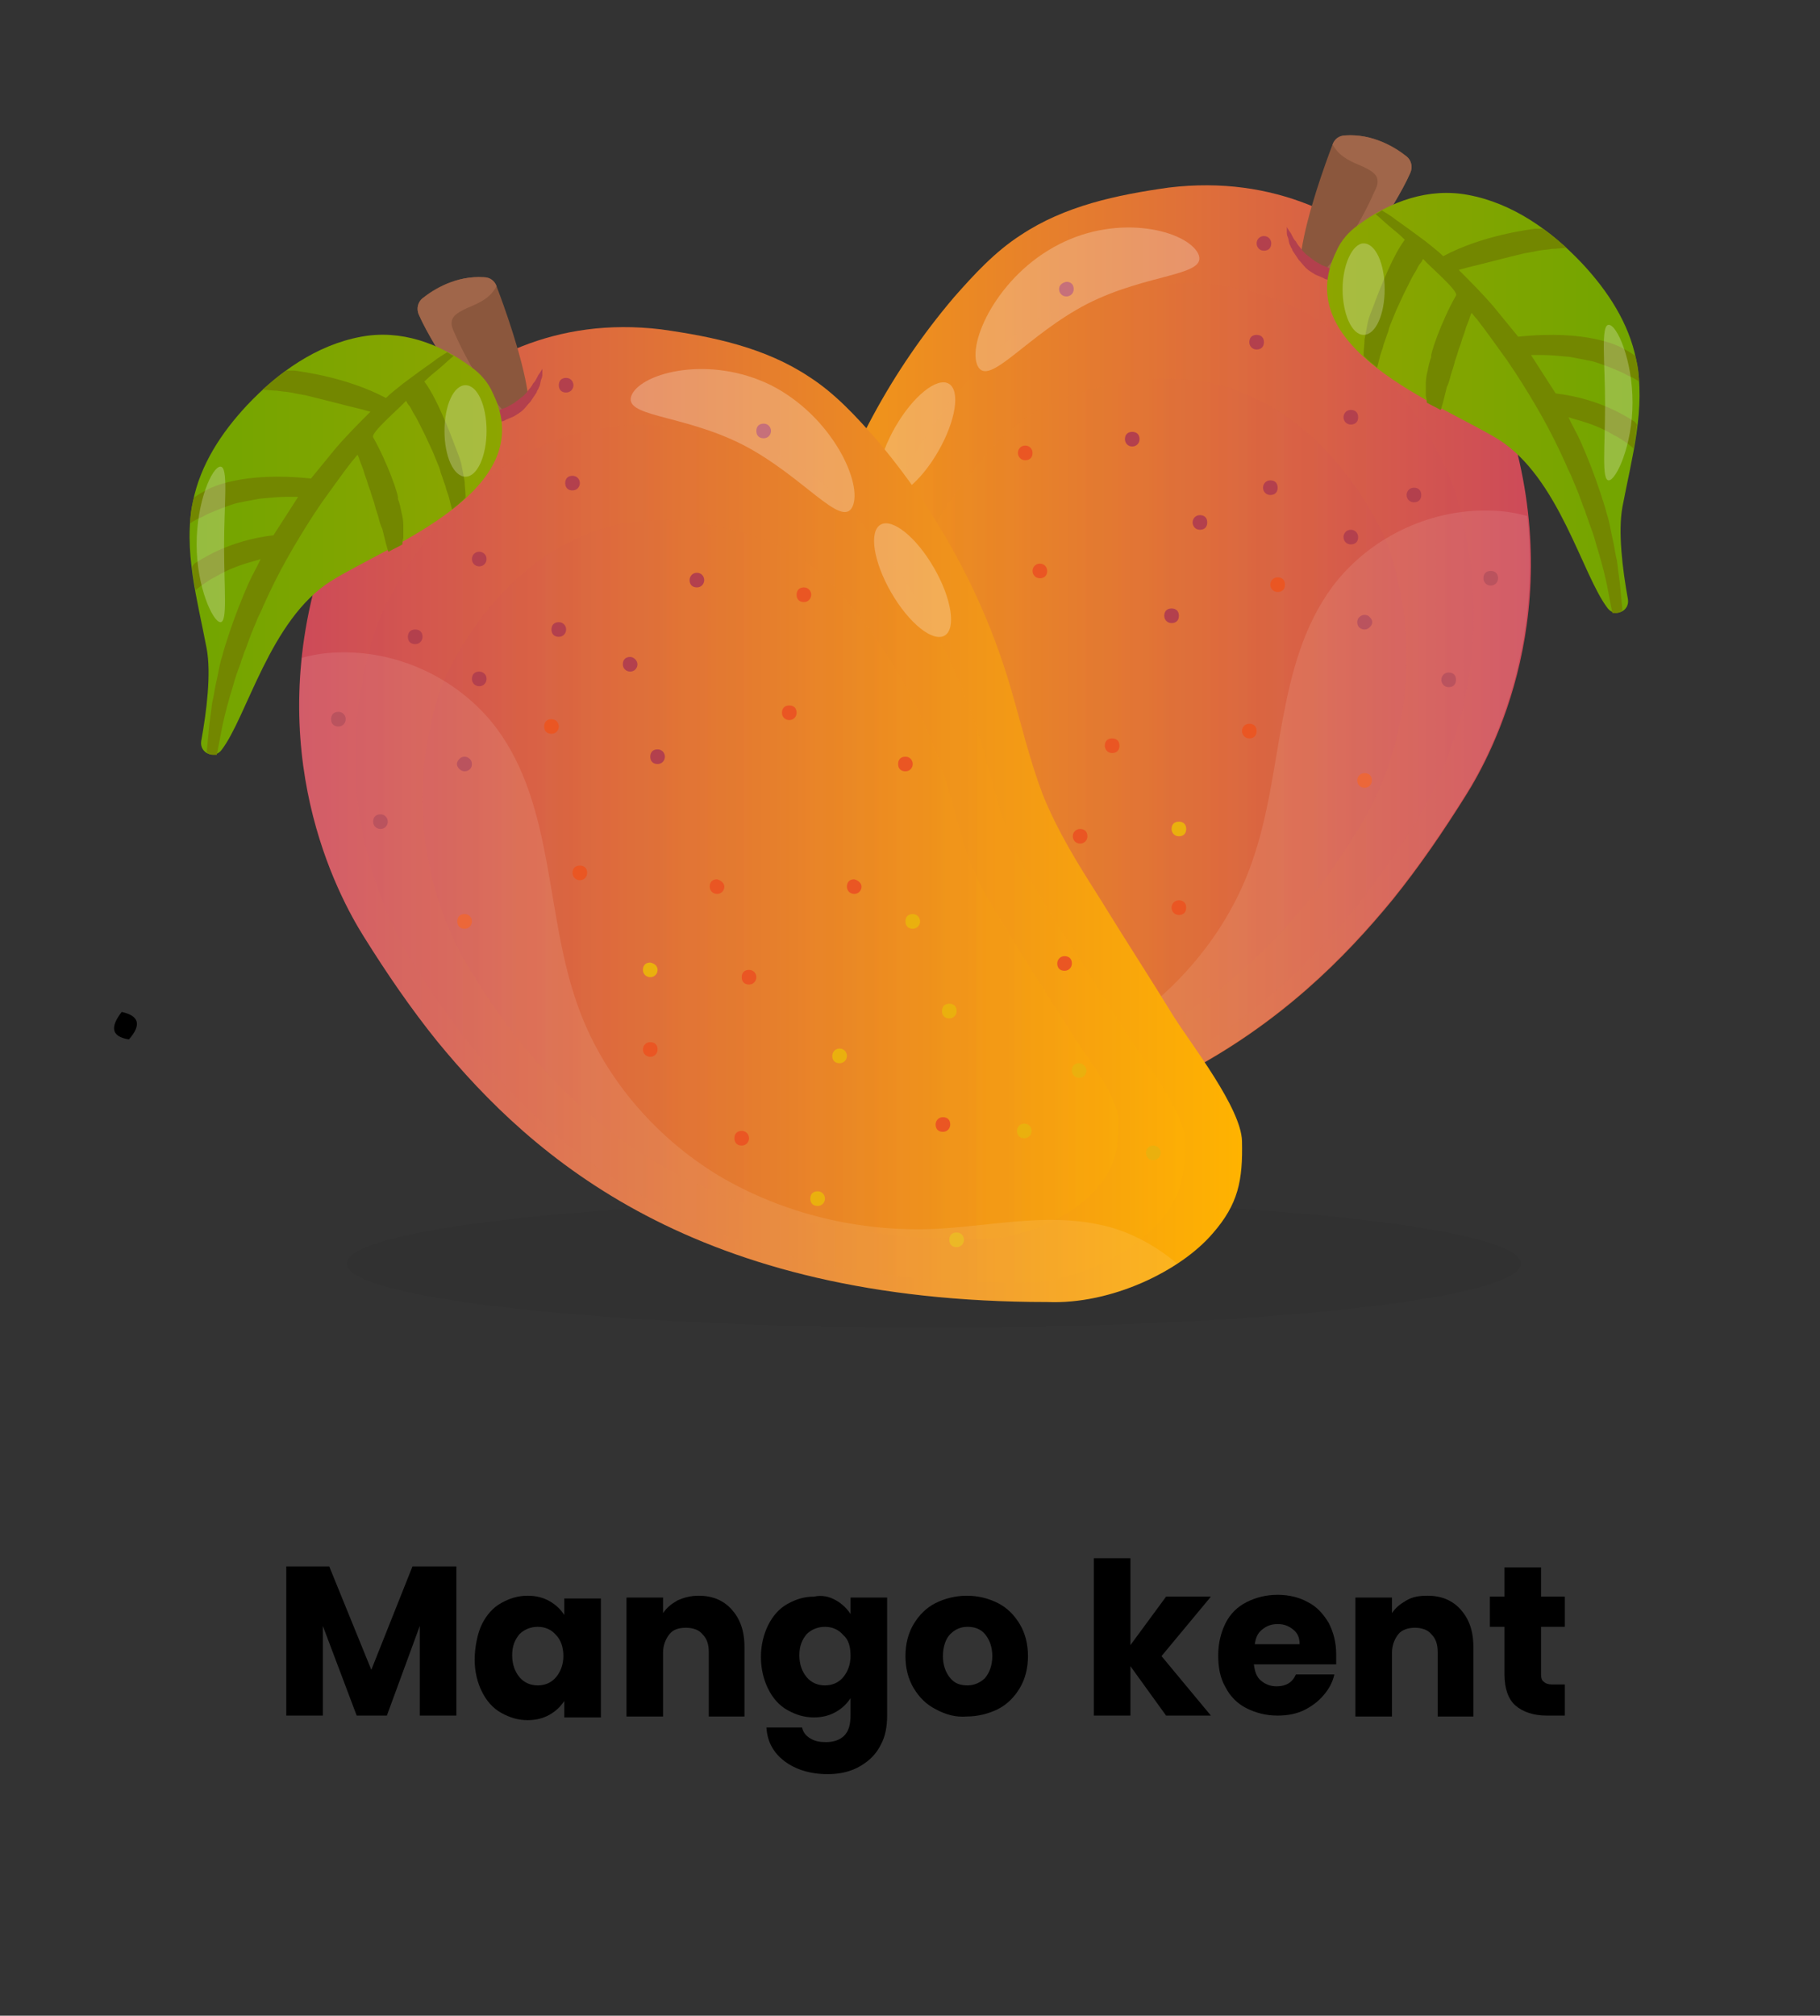
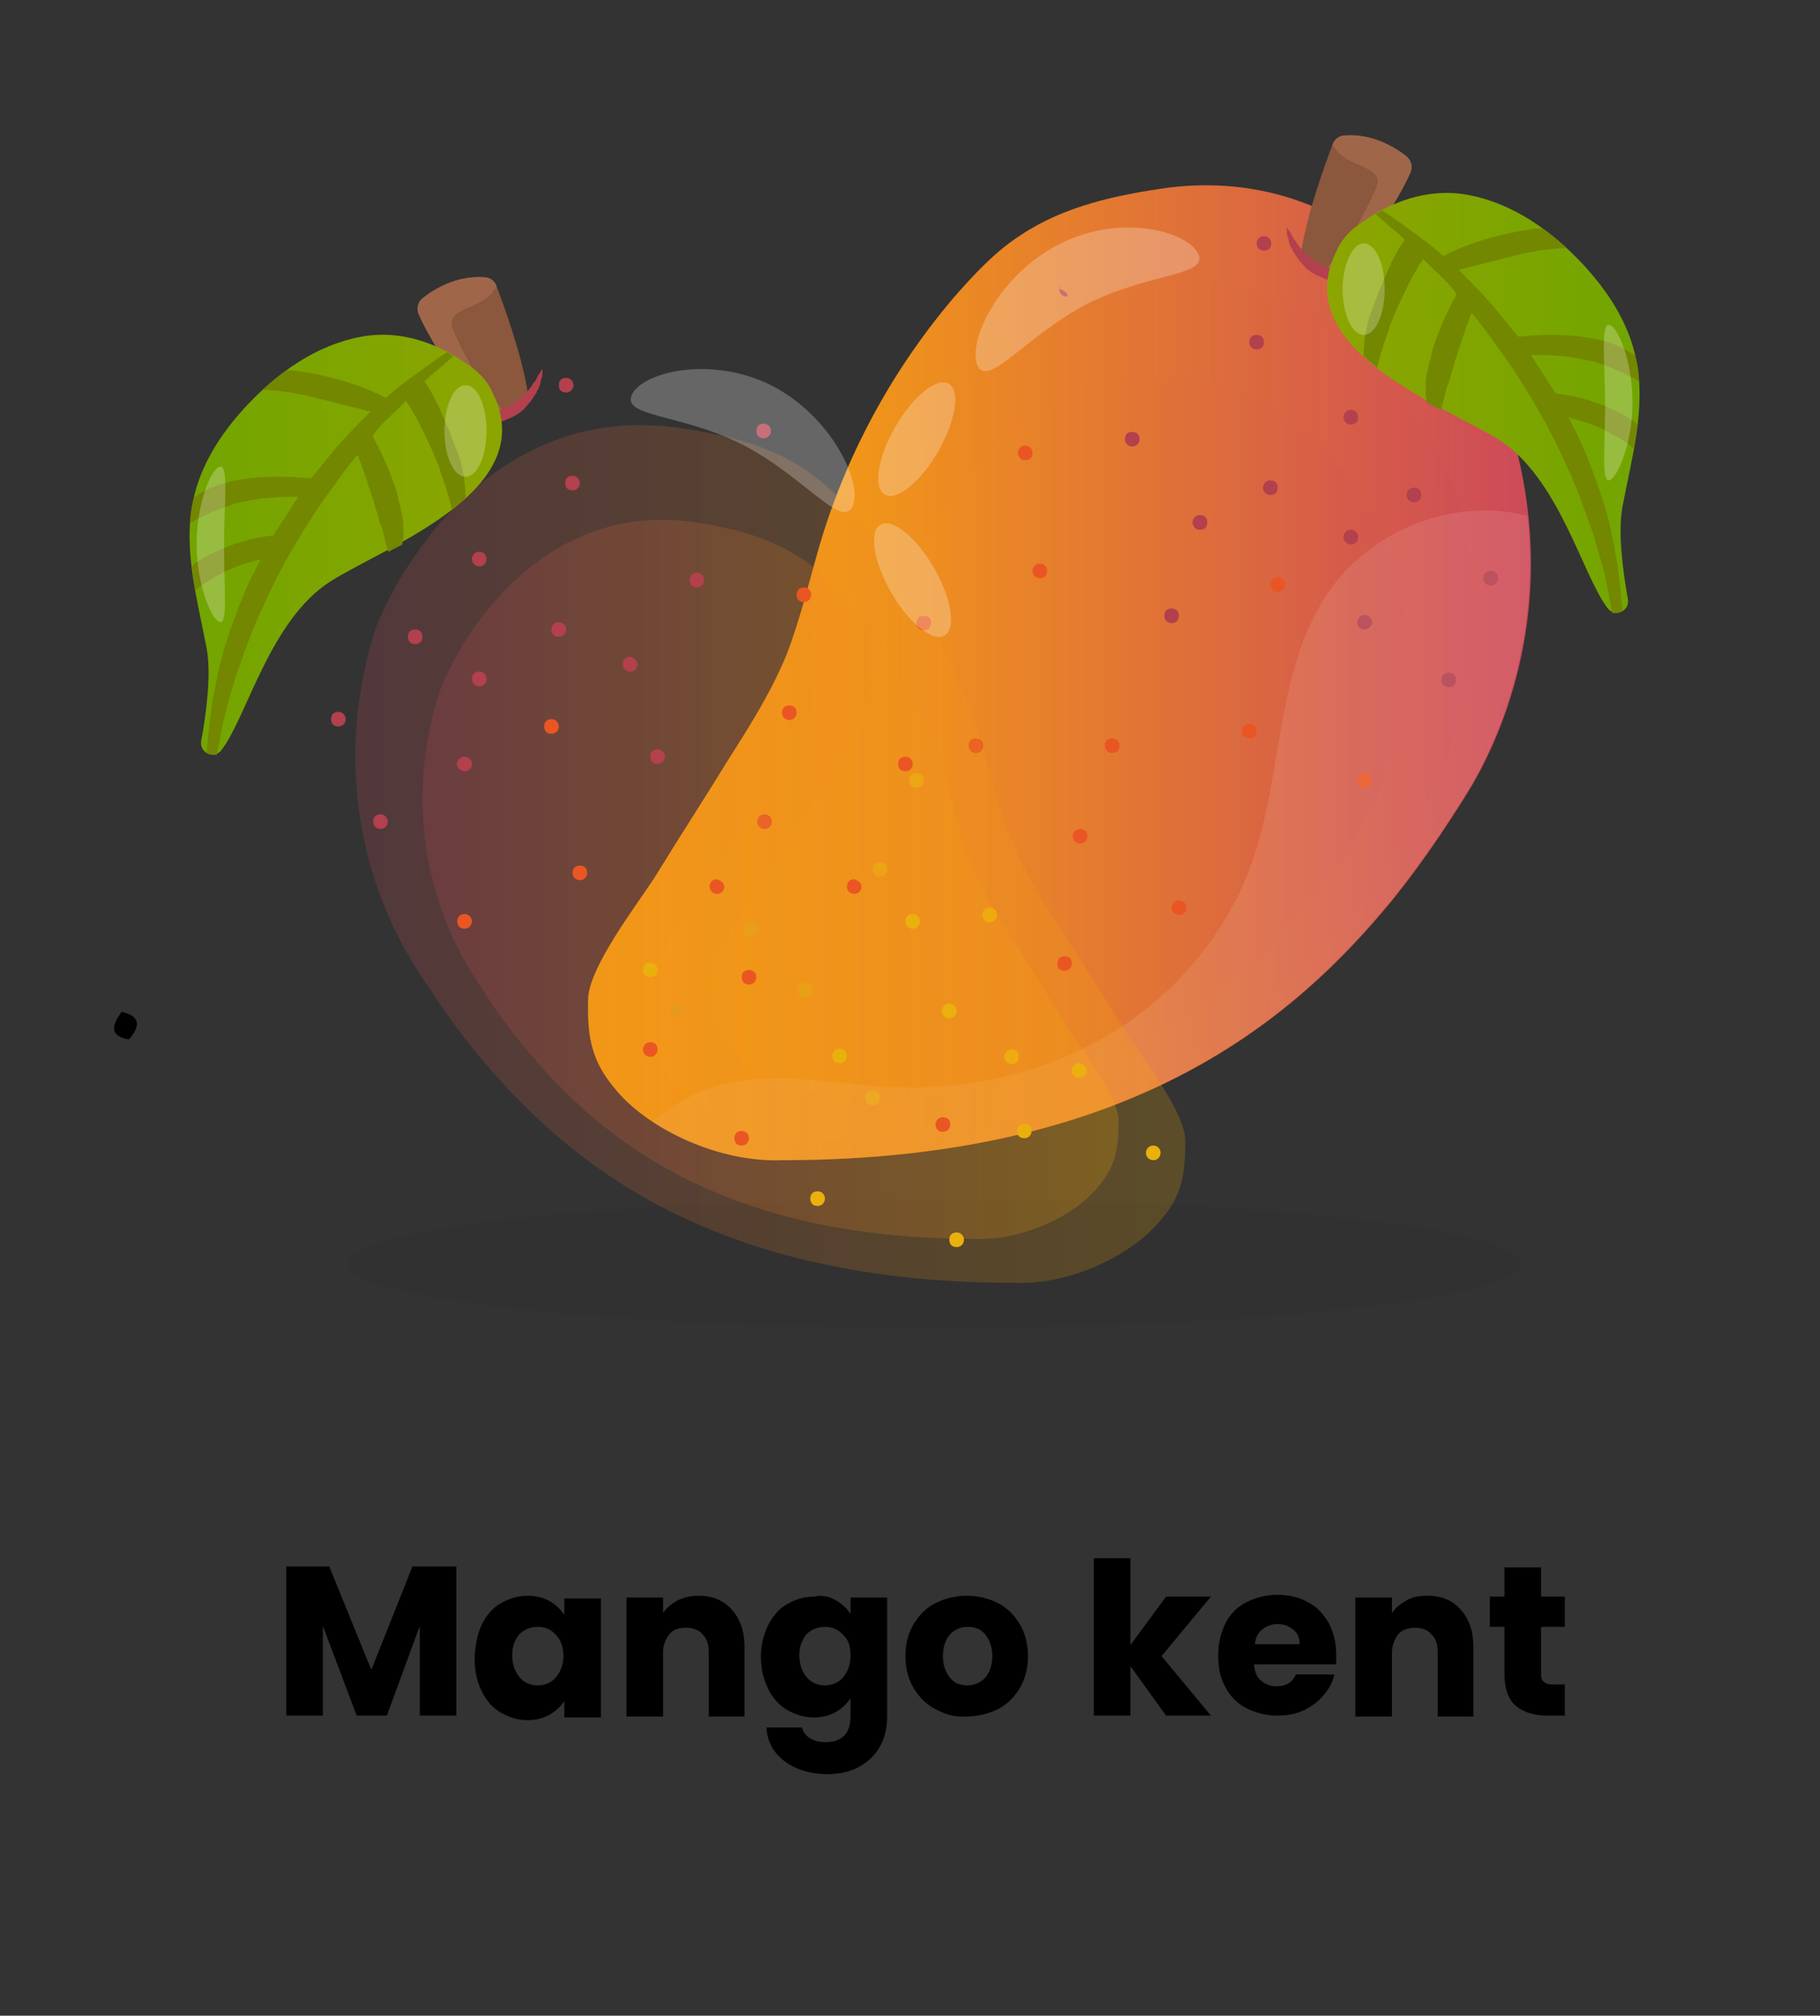
<svg xmlns="http://www.w3.org/2000/svg" version="1.1" id="Capa_1" x="0px" y="0px" width="199px" height="220.3px" viewBox="0 0 199 220.3" style="enable-background:new 0 0 199 220.3;" xml:space="preserve">
  <rect x="0" y="0" width="199" height="220.3" fill="#333333" stroke="none" />
  <style type="text/css">
	.st0{opacity:5.000000e-02;}
	.st1{fill:url(#SVGID_1_);}
	.st2{opacity:0.2;}
	.st3{fill:url(#SVGID_00000139277090485173214030000006851272888784841870_);}
	.st4{fill:url(#SVGID_00000176743380140752881640000001918637796615801527_);}
	.st5{fill:#B3404D;}
	.st6{fill:#EA5623;}
	.st7{fill:#EAB00E;}
	.st8{opacity:0.1;}
	.st9{fill:#FFFFFF;}
	.st10{fill:#8B573D;}
	.st11{fill:#A0664A;}
	.st12{opacity:0.25;fill:#FFFFFF;}
	.st13{fill:url(#SVGID_00000172433926208042729930000013103774387372381327_);}
	.st14{fill:#738700;}
	.st15{fill:url(#SVGID_00000014634006488377884550000000399344752871328677_);}
	.st16{fill:url(#SVGID_00000141443288355802205960000008536215265873492641_);}
	.st17{fill:url(#SVGID_00000149345172086160148070000000137749377455726525_);}
	.st18{fill:url(#SVGID_00000165917141504971806790000009714356297402895241_);}
</style>
  <path d="M197.1-5.3c-0.5,2.2,0.3,2.9,2.4,1.9C200-5.6,199.2-6.3,197.1-5.3z" />
  <path d="M13.3,110.6c1.9,0.4,2.2,1.4,0.8,3C12.2,113.3,12,112.3,13.3,110.6z" />
  <ellipse class="st0" cx="102.1" cy="138.1" rx="64.2" ry="7" />
  <g>
    <g>
      <g>
        <linearGradient id="SVGID_1_" gradientUnits="userSpaceOnUse" x1="-47.722" y1="73.57" x2="55.396" y2="73.57" gradientTransform="matrix(-1 0 0 1 119.603 0)">
          <stop offset="0" style="stop-color:#CD4A59" />
          <stop offset="1" style="stop-color:#FFB300" />
        </linearGradient>
        <path class="st1" d="M164.8,45.6c6.8,21-1.6,36.7-4.5,41.3c-2.5,4-5.1,7.8-8,11.4c-10.5,12.8-28.2,28.5-66.7,28.5     c-7,0.3-14.6-3.4-18.1-7.5c-2.8-3.2-3.3-5.8-3.2-10.1c0.1-3.6,5.5-10.5,7.4-13.5c2.7-4.4,5.5-8.7,8.2-13.1     c2.3-3.6,4.6-7.3,6.2-11.3c1.4-3.7,2.3-7.5,3.4-11.3c2.9-10.1,8-19.5,14.8-27.5c2.2-2.5,4.5-5,7.3-6.8c4.8-3.2,10.5-4.4,16.2-5.2     C151,17.7,162.5,39.3,164.8,45.6z" />
      </g>
      <g class="st2">
        <linearGradient id="SVGID_00000135662514446249716190000006519186007380417924_" gradientUnits="userSpaceOnUse" x1="-41.553" y1="77.756" x2="49.227" y2="77.756" gradientTransform="matrix(-1 0 0 1 119.603 0)">
          <stop offset="0" style="stop-color:#CD4A59" />
          <stop offset="1" style="stop-color:#FFB300" />
        </linearGradient>
        <path style="fill:url(#SVGID_00000135662514446249716190000006519186007380417924_);" d="M158.9,53.1c5.9,18.5-1.4,32.3-3.9,36.4     c-2.2,3.5-4.5,6.9-7.1,10.1c-9.3,11.2-24.8,25.1-58.7,25.1c-6.2,0.3-12.8-3-15.9-6.6c-2.5-2.8-2.9-5.1-2.9-8.9     c0-3.2,4.8-9.2,6.5-11.9c2.4-3.8,4.8-7.7,7.3-11.5c2-3.2,4-6.4,5.4-9.9c1.3-3.2,2-6.6,3-9.9c2.6-8.8,7.1-17.1,13-24.2     c1.9-2.2,4-4.4,6.4-6c4.2-2.8,9.2-3.9,14.2-4.6C146.7,28.6,156.9,47.6,158.9,53.1z" />
      </g>
      <g class="st2">
        <linearGradient id="SVGID_00000165945248649165785900000018087259070725686167_" gradientUnits="userSpaceOnUse" x1="-34.229" y1="80.68" x2="41.903" y2="80.68" gradientTransform="matrix(-1 0 0 1 119.603 0)">
          <stop offset="0" style="stop-color:#CD4A59" />
          <stop offset="1" style="stop-color:#FFB300" />
        </linearGradient>
        <path style="fill:url(#SVGID_00000165945248649165785900000018087259070725686167_);" d="M151.9,60c5,15.5-1.2,27.1-3.3,30.5     c-1.8,2.9-3.7,5.8-5.9,8.4c-7.8,9.4-20.8,21-49.3,21c-5.2,0.2-10.8-2.5-13.3-5.5c-2.1-2.4-2.4-4.3-2.4-7.4c0-2.7,4-7.7,5.4-10     c2-3.2,4.1-6.4,6.1-9.7c1.7-2.7,3.4-5.4,4.6-8.3c1.1-2.7,1.7-5.6,2.5-8.3c2.2-7.4,5.9-14.4,10.9-20.3c1.6-1.9,3.3-3.7,5.4-5     c3.5-2.3,7.8-3.3,11.9-3.9C141.7,39.5,150.2,55.4,151.9,60z" />
      </g>
      <path class="st5" d="M137.4,26.6c0,0.4,0.3,0.8,0.8,0.8s0.8-0.3,0.8-0.8c0-0.4-0.3-0.8-0.8-0.8S137.4,26.2,137.4,26.6z" />
      <path class="st5" d="M136.6,37.4c0,0.4,0.3,0.8,0.8,0.8s0.8-0.3,0.8-0.8s-0.3-0.8-0.8-0.8S136.6,36.9,136.6,37.4z" />
      <path class="st6" d="M112.9,62.4c0,0.4,0.3,0.8,0.8,0.8s0.8-0.3,0.8-0.8c0-0.4-0.3-0.8-0.8-0.8S112.9,62,112.9,62.4z" />
      <path class="st6" d="M135.8,79.9c0,0.4,0.3,0.8,0.8,0.8s0.8-0.3,0.8-0.8s-0.3-0.8-0.8-0.8S135.8,79.5,135.8,79.9z" />
      <path class="st6" d="M128.1,99.2c0,0.4,0.3,0.8,0.8,0.8s0.8-0.3,0.8-0.8s-0.3-0.8-0.8-0.8S128.1,98.8,128.1,99.2z" />
      <path class="st6" d="M148.4,85.3c0,0.4,0.3,0.8,0.8,0.8c0.4,0,0.8-0.3,0.8-0.8s-0.3-0.8-0.8-0.8C148.8,84.5,148.4,84.8,148.4,85.3    z" />
      <path class="st6" d="M111.3,49.5c0,0.4,0.3,0.8,0.8,0.8s0.8-0.3,0.8-0.8c0-0.4-0.3-0.8-0.8-0.8S111.3,49.1,111.3,49.5z" />
      <path class="st6" d="M100.2,68.1c0,0.4,0.3,0.8,0.8,0.8s0.8-0.3,0.8-0.8s-0.3-0.8-0.8-0.8S100.2,67.6,100.2,68.1z" />
      <path class="st6" d="M138.9,63.9c0,0.4,0.3,0.8,0.8,0.8s0.8-0.3,0.8-0.8s-0.3-0.8-0.8-0.8S138.9,63.5,138.9,63.9z" />
      <path class="st6" d="M120.8,81.5c0,0.4,0.3,0.8,0.8,0.8s0.8-0.3,0.8-0.8s-0.3-0.8-0.8-0.8S120.8,81,120.8,81.5z" />
      <path class="st7" d="M95.4,95c0,0.4,0.3,0.8,0.8,0.8s0.8-0.3,0.8-0.8s-0.3-0.8-0.8-0.8S95.4,94.6,95.4,95z" />
      <path class="st7" d="M94.6,120c0,0.4,0.3,0.8,0.8,0.8s0.8-0.3,0.8-0.8s-0.3-0.8-0.8-0.8S94.6,119.6,94.6,120z" />
      <path class="st7" d="M87.2,108.2c0,0.4,0.3,0.8,0.8,0.8s0.8-0.3,0.8-0.8c0-0.4-0.3-0.8-0.8-0.8S87.2,107.7,87.2,108.2z" />
      <path class="st7" d="M81.2,101.5c0,0.4,0.3,0.8,0.8,0.8s0.8-0.3,0.8-0.8c0-0.4-0.3-0.8-0.8-0.8S81.2,101.1,81.2,101.5z" />
-       <path class="st7" d="M128.1,90.6c0,0.4,0.3,0.8,0.8,0.8s0.8-0.3,0.8-0.8s-0.3-0.8-0.8-0.8S128.1,90.1,128.1,90.6z" />
      <path class="st7" d="M107.4,100c0,0.4,0.3,0.8,0.8,0.8c0.4,0,0.8-0.3,0.8-0.8s-0.3-0.8-0.8-0.8C107.8,99.2,107.4,99.5,107.4,100z" />
      <path class="st7" d="M109.8,115.5c0,0.4,0.3,0.8,0.8,0.8s0.8-0.3,0.8-0.8s-0.3-0.8-0.8-0.8S109.8,115.1,109.8,115.5z" />
      <path class="st7" d="M73.2,110.5c0,0.4,0.3,0.8,0.8,0.8s0.8-0.3,0.8-0.8c0-0.4-0.3-0.8-0.8-0.8S73.2,110.1,73.2,110.5z" />
      <path class="st7" d="M99.4,85.3c0,0.4,0.3,0.8,0.8,0.8s0.8-0.3,0.8-0.8s-0.3-0.8-0.8-0.8S99.4,84.8,99.4,85.3z" />
      <path class="st6" d="M117.3,91.4c0,0.4,0.3,0.8,0.8,0.8c0.4,0,0.8-0.3,0.8-0.8s-0.3-0.8-0.8-0.8C117.7,90.6,117.3,90.9,117.3,91.4    z" />
-       <path class="st6" d="M96.2,107.4c0,0.4,0.3,0.8,0.8,0.8c0.4,0,0.8-0.3,0.8-0.8c0-0.4-0.3-0.8-0.8-0.8    C96.5,106.6,96.2,107,96.2,107.4z" />
      <path class="st6" d="M105.9,81.5c0,0.4,0.3,0.8,0.8,0.8s0.8-0.3,0.8-0.8s-0.3-0.8-0.8-0.8S105.9,81,105.9,81.5z" />
      <path class="st6" d="M82.8,89.8c0,0.4,0.3,0.8,0.8,0.8c0.4,0,0.8-0.3,0.8-0.8c0-0.4-0.3-0.8-0.8-0.8C83.1,89,82.8,89.4,82.8,89.8z    " />
-       <path class="st6" d="M118.1,109c0,0.4,0.3,0.8,0.8,0.8c0.4,0,0.8-0.3,0.8-0.8s-0.3-0.8-0.8-0.8C118.5,108.2,118.1,108.5,118.1,109    z" />
      <path class="st5" d="M146.9,58.7c0,0.4,0.3,0.8,0.8,0.8s0.8-0.3,0.8-0.8c0-0.4-0.3-0.8-0.8-0.8S146.9,58.3,146.9,58.7z" />
      <path class="st5" d="M152.3,33.5c0,0.4,0.3,0.8,0.8,0.8s0.8-0.3,0.8-0.8s-0.3-0.8-0.8-0.8S152.3,33,152.3,33.5z" />
-       <path class="st5" d="M115.8,31.6c0,0.4,0.3,0.8,0.8,0.8c0.4,0,0.8-0.3,0.8-0.8s-0.3-0.8-0.8-0.8C116.1,30.9,115.8,31.2,115.8,31.6    z" />
+       <path class="st5" d="M115.8,31.6c0,0.4,0.3,0.8,0.8,0.8s-0.3-0.8-0.8-0.8C116.1,30.9,115.8,31.2,115.8,31.6    z" />
      <path class="st5" d="M153.8,54.1c0,0.4,0.3,0.8,0.8,0.8s0.8-0.3,0.8-0.8s-0.3-0.8-0.8-0.8S153.8,53.7,153.8,54.1z" />
      <path class="st5" d="M148.8,68.7c0.4,0.2,0.8,0.1,1.1-0.3s0.1-0.8-0.3-1.1c-0.4-0.2-0.8-0.1-1.1,0.3    C148.3,68,148.4,68.5,148.8,68.7z" />
      <path class="st5" d="M162.2,63.2c0,0.4,0.3,0.8,0.8,0.8c0.4,0,0.8-0.3,0.8-0.8s-0.3-0.8-0.8-0.8C162.5,62.4,162.2,62.7,162.2,63.2    z" />
      <path class="st5" d="M130.4,57.1c0,0.4,0.3,0.8,0.8,0.8s0.8-0.3,0.8-0.8s-0.3-0.8-0.8-0.8S130.4,56.7,130.4,57.1z" />
      <path class="st5" d="M127.3,67.3c0,0.4,0.3,0.8,0.8,0.8s0.8-0.3,0.8-0.8s-0.3-0.8-0.8-0.8S127.3,66.8,127.3,67.3z" />
      <path class="st5" d="M146.9,45.6c0,0.4,0.3,0.8,0.8,0.8s0.8-0.3,0.8-0.8s-0.3-0.8-0.8-0.8S146.9,45.2,146.9,45.6z" />
      <path class="st5" d="M156.8,41.3c0,0.4,0.3,0.8,0.8,0.8s0.8-0.3,0.8-0.8s-0.3-0.8-0.8-0.8S156.8,40.9,156.8,41.3z" />
      <path class="st5" d="M123,48c0,0.4,0.3,0.8,0.8,0.8c0.4,0,0.8-0.3,0.8-0.8s-0.3-0.8-0.8-0.8C123.3,47.2,123,47.5,123,48z" />
      <path class="st5" d="M138.1,53.3c0,0.4,0.3,0.8,0.8,0.8s0.8-0.3,0.8-0.8s-0.3-0.8-0.8-0.8S138.1,52.9,138.1,53.3z" />
      <path class="st5" d="M157.6,74.3c0,0.4,0.3,0.8,0.8,0.8s0.8-0.3,0.8-0.8s-0.3-0.8-0.8-0.8S157.6,73.9,157.6,74.3z" />
      <g class="st8">
        <path class="st9" d="M97.6,118.8c8.3,0.4,16.7-1.6,23.8-5.8c7.1-4.3,12.8-11,15.5-18.8c3.5-9.9,2.5-21.6,8.8-30.1     c3.9-5.2,10.4-8.4,16.9-8.3c1.5,0,3,0.2,4.4,0.6c1.6,15.5-4.4,26.7-6.8,30.5c-2.5,4-5.1,7.8-8,11.4     c-10.5,12.8-28.2,28.5-66.7,28.5c-5,0.2-10.3-1.6-14.2-4.2c2.5-2.1,5.5-3.7,8.7-4.3C85.8,117.1,91.7,118.6,97.6,118.8z" />
      </g>
      <path class="st10" d="M145.7,15.8c-0.8,2.1-2.8,7.6-3.4,11.6c0,0,0.4,3,4.9,2.7c0,0,5.3-7.3,7-11.2c0.3-0.6,0.1-1.4-0.4-1.8    c-1.2-1-3.7-2.5-6.7-2.3C146.5,14.8,145.9,15.3,145.7,15.8z" />
      <path class="st11" d="M150.6,19.6c-0.1-0.7-1-1.1-1.6-1.4c-1.2-0.5-2.4-1-3.1-2.1c-0.1-0.1-0.1-0.2-0.2-0.3c0,0,0,0,0,0    c0.2-0.6,0.7-1,1.4-1c3-0.2,5.4,1.3,6.7,2.3c0.5,0.4,0.7,1.1,0.4,1.8c-1.7,3.9-7,11.2-7,11.2c-1.1,0.1-1.9,0-2.6-0.3    c2.4-2.6,4.3-5.7,5.7-8.9C150.5,20.5,150.7,20.1,150.6,19.6z" />
      <path class="st5" d="M140.7,24.8c0,0,0,0.2,0,0.5c0,0.2,0,0.4,0.1,0.6c0.1,0.2,0.1,0.5,0.2,0.8c0.1,0.1,0.1,0.3,0.2,0.4    c0.1,0.1,0.1,0.3,0.2,0.4c0.2,0.3,0.4,0.6,0.6,0.9c0.3,0.3,0.5,0.6,0.8,0.9c0.3,0.3,0.7,0.5,1,0.7c0.4,0.2,0.8,0.3,1.1,0.5    c0.4,0.1,0.8,0.2,1.2,0.2c0.4,0,0.7,0,1.1,0c0.3,0,0.7-0.1,0.9-0.1c0.1,0,0.3-0.1,0.4-0.1c0.1,0,0.2-0.1,0.4-0.1    c0.2-0.1,0.4-0.2,0.6-0.2c0.3-0.1,0.5-0.2,0.5-0.2s-0.2,0-0.5,0c-0.2,0-0.4,0-0.6,0c-0.2,0-0.5,0-0.8-0.1c-0.3,0-0.6-0.1-0.9-0.1    c-0.3-0.1-0.6-0.1-0.9-0.2c-0.3-0.1-0.6-0.2-1-0.3c-0.3-0.2-0.6-0.2-0.9-0.4c-0.3-0.2-0.6-0.3-0.8-0.5c-0.3-0.2-0.5-0.4-0.8-0.6    c-0.2-0.2-0.5-0.5-0.6-0.7c-0.2-0.2-0.4-0.5-0.5-0.7c-0.2-0.2-0.3-0.4-0.4-0.6c-0.1-0.2-0.2-0.4-0.3-0.5    C140.8,25,140.7,24.8,140.7,24.8z" />
      <path class="st12" d="M115.8,26.7c-6.7,3.4-10.1,10.8-8.9,13.3c1.2,2.4,5.4-3.4,12-6.8c6.7-3.4,13.3-3,12.1-5.5    C129.7,25.2,122.4,23.3,115.8,26.7z" />
      <ellipse transform="matrix(0.5 -0.866 0.866 0.5 8.57 110.77)" class="st12" cx="100.2" cy="48" rx="7" ry="2.7" />
    </g>
    <g>
      <linearGradient id="SVGID_00000113339967853185438010000008614358063454369968_" gradientUnits="userSpaceOnUse" x1="-59.66" y1="44.065" x2="-25.507" y2="44.065" gradientTransform="matrix(-1 0 0 1 119.603 0)">
        <stop offset="0" style="stop-color:#72A500" />
        <stop offset="1" style="stop-color:#8DA500" />
      </linearGradient>
      <path style="fill:url(#SVGID_00000113339967853185438010000008614358063454369968_);" d="M163.8,48c6.7,4.2,9.2,14.9,12,18.5    c0.8,1,2.4,0.3,2.2-1c-0.6-3.3-1.1-7.4-0.6-10.1c1-5.3,2.6-10.8,1.5-16.1c-0.8-4-3.1-7.5-5.9-10.5c-3.4-3.6-7.6-6.6-12.5-7.5    c-4.3-0.8-8.5,0.7-12,3.3c-1,0.7-1.9,1.7-2.4,2.9C140.9,38.1,157.4,44.1,163.8,48z" />
    </g>
    <path class="st14" d="M149.2,37.1c0.1-0.5,0.2-1.1,0.3-1.6c0.1-0.6,0.3-1.1,0.5-1.6c0.2-0.5,2-5.6,3.6-7.7c-0.5-0.5-1.1-1-1.6-1.4   c-0.6-0.5-1.1-1-1.6-1.4c0.2-0.1,0.4-0.2,0.7-0.4c0.5,0.3,1,0.6,1.5,1c1,0.7,2.1,1.5,3.3,2.4c0.6,0.5,1.3,1,1.9,1.6   c4.3-2.3,9.4-2.9,10-3c0.3,0,0.6,0,0.9,0c0.9,0.6,1.7,1.3,2.6,2.1c-0.5,0-1.1,0.1-1.6,0.1c-0.5,0.1-1,0.1-1.5,0.2   c-0.5,0.1-1,0.2-1.6,0.3c-2.1,0.5-4.3,1.1-6,1.5c-0.4,0.1-0.7,0.2-1.1,0.3c0,0,0,0,0.1,0.1c1.2,1.2,2.5,2.5,3.7,3.9   c0.9,1.1,1.8,2.2,2.7,3.3c7.5-0.8,11,1,11.5,1.3c0.4,0.2,0.9,0.5,1.3,0.8c0,0.1,0.1,0.3,0.1,0.4c0.2,0.8,0.3,1.6,0.3,2.4   c-0.4-0.3-0.8-0.5-1.3-0.7c-0.5-0.3-1-0.5-1.5-0.7c-0.5-0.2-1-0.4-1.6-0.6c-0.5-0.2-1.1-0.3-1.6-0.4c-0.5-0.1-1.1-0.2-1.6-0.3   c-1.1-0.1-2.1-0.2-2.9-0.2c-0.4,0-0.9,0-1.2,0c0,0-0.1,0-0.1,0c0.9,1.4,1.8,2.8,2.7,4.2c5.1,0.6,8.1,2.8,8.5,3   c0.2,0.1,0.3,0.3,0.4,0.4c-0.1,0.9-0.2,1.7-0.4,2.6c-0.2-0.2-0.4-0.3-0.6-0.5c-0.3-0.2-0.6-0.4-0.9-0.6c-0.3-0.2-0.6-0.3-0.9-0.5   c-1.2-0.7-2.6-1.2-3.7-1.5c-0.4-0.1-0.7-0.2-1-0.3c0.4,0.9,0.9,1.7,1.3,2.6c0.8,1.8,1.5,3.6,2.1,5.4c0.3,0.9,0.6,1.8,0.8,2.6   c0.3,0.9,0.4,1.7,0.6,2.6c0.2,0.8,0.3,1.7,0.5,2.5c0.1,0.8,0.2,1.6,0.3,2.3c0.1,1.1,0.2,2.1,0.3,3.1c-0.2,0.2-0.4,0.3-0.7,0.3   c-0.1,0-0.2,0-0.4,0c-0.2-1-0.4-2-0.6-3.1c-0.3-1.4-0.7-2.9-1.2-4.5c-0.2-0.8-0.5-1.6-0.8-2.4c-0.1-0.4-0.3-0.8-0.4-1.2   c-0.2-0.4-0.3-0.8-0.5-1.3c-0.3-0.9-0.7-1.7-1-2.5c-0.2-0.4-0.4-0.8-0.6-1.3c-0.2-0.4-0.4-0.9-0.6-1.3c-0.8-1.7-1.7-3.4-2.7-5.1   c-1-1.7-2-3.3-3.1-4.9c-1.1-1.5-2.2-3.1-3.3-4.5c-0.2-0.2-0.4-0.5-0.6-0.7c-0.1,0.2-0.2,0.5-0.3,0.8c-0.1,0.3-0.3,0.7-0.4,1.1   c-0.1,0.4-0.3,0.8-0.4,1.2c-0.1,0.4-0.3,0.8-0.4,1.2c-0.1,0.4-0.3,0.8-0.4,1.3c-0.1,0.4-0.3,0.9-0.4,1.3c-0.1,0.4-0.2,0.8-0.4,1.2   c-0.1,0.4-0.2,0.8-0.3,1.2c-0.1,0.4-0.2,0.8-0.3,1.1c0,0.1,0,0.1-0.1,0.2c-0.5-0.3-1-0.5-1.5-0.8c0-0.2,0-0.4-0.1-0.7   c0-0.4,0-0.9,0-1.4c0-0.5,0.1-1,0.2-1.4c0.1-0.5,0.2-1,0.4-1.5c-0.2-0.1,1.1-3.9,2.7-6.7c0.3-0.5-2.8-3.1-3.6-4   c-0.1,0.2-0.2,0.4-0.4,0.6c-0.2,0.3-0.3,0.6-0.5,0.9c-0.2,0.3-0.4,0.7-0.6,1.1c-0.2,0.4-0.4,0.8-0.6,1.2c-0.2,0.4-0.4,0.9-0.6,1.3   c-0.2,0.4-0.4,0.9-0.6,1.4c-0.2,0.5-0.4,0.9-0.5,1.4c-0.2,0.5-0.3,0.9-0.5,1.4c-0.1,0.5-0.3,0.9-0.4,1.3c-0.1,0.4-0.2,0.8-0.3,1.2   c0,0,0,0.1,0,0.1c-0.5-0.4-1-0.8-1.5-1.3c0-0.1,0-0.2,0-0.3C149.1,38.2,149.2,37.7,149.2,37.1z" />
    <path class="st12" d="M146.8,31.6c0,2.7,1,5,2.3,5c1.3,0,2.3-2.2,2.3-5s-1-5-2.3-5C147.9,26.6,146.8,28.9,146.8,31.6z" />
    <path class="st12" d="M175.5,44.2c0,4.7-0.4,8.3,0.4,8.3s2.6-3.8,2.6-8.5c0-4.7-1.7-8.5-2.6-8.5S175.5,39.6,175.5,44.2z" />
  </g>
  <g>
    <g>
      <g>
        <linearGradient id="SVGID_00000004508276606594153510000010096606808499040141_" gradientUnits="userSpaceOnUse" x1="32.695" y1="89.043" x2="135.812" y2="89.043">
          <stop offset="0" style="stop-color:#CD4A59" />
          <stop offset="1" style="stop-color:#FFB300" />
        </linearGradient>
-         <path style="fill:url(#SVGID_00000004508276606594153510000010096606808499040141_);" d="M35.3,61.1c-6.8,21,1.6,36.7,4.5,41.3     c2.5,4,5.1,7.8,8,11.4c10.5,12.8,28.2,28.5,66.7,28.5c7,0.3,14.6-3.4,18.1-7.5c2.8-3.2,3.3-5.8,3.2-10.1     c-0.1-3.6-5.5-10.5-7.4-13.5c-2.7-4.4-5.5-8.7-8.2-13.1c-2.3-3.6-4.6-7.3-6.2-11.3c-1.4-3.7-2.3-7.5-3.4-11.3     c-2.9-10.1-8-19.5-14.8-27.5c-2.2-2.5-4.5-5-7.3-6.8c-4.8-3.2-10.5-4.4-16.2-5.2C49.1,33.2,37.6,54.8,35.3,61.1z" />
      </g>
      <g class="st2">
        <linearGradient id="SVGID_00000028315119295833501810000001095671687045024182_" gradientUnits="userSpaceOnUse" x1="38.864" y1="93.229" x2="129.644" y2="93.229">
          <stop offset="0" style="stop-color:#CD4A59" />
          <stop offset="1" style="stop-color:#FFB300" />
        </linearGradient>
        <path style="fill:url(#SVGID_00000028315119295833501810000001095671687045024182_);" d="M41.1,68.6c-5.9,18.5,1.4,32.3,3.9,36.4     c2.2,3.5,4.5,6.9,7.1,10.1c9.3,11.2,24.8,25.1,58.7,25.1c6.2,0.3,12.8-3,15.9-6.6c2.5-2.8,2.9-5.1,2.9-8.9     c0-3.2-4.8-9.2-6.5-11.9c-2.4-3.8-4.8-7.7-7.3-11.5c-2-3.2-4-6.4-5.4-9.9c-1.3-3.2-2-6.6-3-9.9c-2.6-8.8-7.1-17.1-13-24.2     c-1.9-2.2-4-4.4-6.4-6c-4.2-2.8-9.2-3.9-14.2-4.6C53.3,44.1,43.2,63.1,41.1,68.6z" />
      </g>
      <g class="st2">
        <linearGradient id="SVGID_00000150079233609035537930000001414382265392768394_" gradientUnits="userSpaceOnUse" x1="46.188" y1="96.153" x2="122.32" y2="96.153">
          <stop offset="0" style="stop-color:#CD4A59" />
          <stop offset="1" style="stop-color:#FFB300" />
        </linearGradient>
        <path style="fill:url(#SVGID_00000150079233609035537930000001414382265392768394_);" d="M48.1,75.5c-5,15.5,1.2,27.1,3.3,30.5     c1.8,2.9,3.7,5.8,5.9,8.4c7.8,9.4,20.8,21,49.3,21c5.2,0.2,10.8-2.5,13.3-5.5c2.1-2.4,2.4-4.3,2.4-7.4c0-2.7-4-7.7-5.4-10     c-2-3.2-4.1-6.4-6.1-9.7c-1.7-2.7-3.4-5.4-4.6-8.3c-1.1-2.7-1.7-5.6-2.5-8.3c-2.2-7.4-5.9-14.4-10.9-20.3c-1.6-1.9-3.3-3.7-5.4-5     c-3.5-2.3-7.8-3.3-11.9-3.9C58.3,54.9,49.8,70.9,48.1,75.5z" />
      </g>
      <path class="st5" d="M62.7,42.1c0,0.4-0.3,0.8-0.8,0.8s-0.8-0.3-0.8-0.8s0.3-0.8,0.8-0.8S62.7,41.7,62.7,42.1z" />
      <path class="st5" d="M63.4,52.8c0,0.4-0.3,0.8-0.8,0.8s-0.8-0.3-0.8-0.8s0.3-0.8,0.8-0.8S63.4,52.4,63.4,52.8z" />
      <path class="st6" d="M87.1,77.9c0,0.4-0.3,0.8-0.8,0.8c-0.4,0-0.8-0.3-0.8-0.8s0.3-0.8,0.8-0.8C86.8,77.1,87.1,77.4,87.1,77.9z" />
      <path class="st6" d="M64.2,95.4c0,0.4-0.3,0.8-0.8,0.8c-0.4,0-0.8-0.3-0.8-0.8s0.3-0.8,0.8-0.8C63.9,94.6,64.2,94.9,64.2,95.4z" />
      <path class="st6" d="M71.9,114.7c0,0.4-0.3,0.8-0.8,0.8c-0.4,0-0.8-0.3-0.8-0.8c0-0.4,0.3-0.8,0.8-0.8    C71.6,113.9,71.9,114.2,71.9,114.7z" />
      <path class="st6" d="M51.6,100.7c0,0.4-0.3,0.8-0.8,0.8s-0.8-0.3-0.8-0.8s0.3-0.8,0.8-0.8S51.6,100.3,51.6,100.7z" />
      <path class="st6" d="M88.7,65c0,0.4-0.3,0.8-0.8,0.8s-0.8-0.3-0.8-0.8s0.3-0.8,0.8-0.8S88.7,64.6,88.7,65z" />
      <path class="st6" d="M99.8,83.5c0,0.4-0.3,0.8-0.8,0.8s-0.8-0.3-0.8-0.8s0.3-0.8,0.8-0.8S99.8,83.1,99.8,83.5z" />
      <path class="st6" d="M61.1,79.4c0,0.4-0.3,0.8-0.8,0.8s-0.8-0.3-0.8-0.8s0.3-0.8,0.8-0.8S61.1,79,61.1,79.4z" />
      <path class="st6" d="M79.2,96.9c0,0.4-0.3,0.8-0.8,0.8c-0.4,0-0.8-0.3-0.8-0.8s0.3-0.8,0.8-0.8C78.8,96.2,79.2,96.5,79.2,96.9z" />
      <path class="st7" d="M104.6,110.5c0,0.4-0.3,0.8-0.8,0.8s-0.8-0.3-0.8-0.8s0.3-0.8,0.8-0.8S104.6,110,104.6,110.5z" />
      <path class="st7" d="M105.4,135.5c0,0.4-0.3,0.8-0.8,0.8s-0.8-0.3-0.8-0.8s0.3-0.8,0.8-0.8S105.4,135.1,105.4,135.5z" />
      <path class="st7" d="M112.8,123.6c0,0.4-0.3,0.8-0.8,0.8s-0.8-0.3-0.8-0.8c0-0.4,0.3-0.8,0.8-0.8S112.8,123.2,112.8,123.6z" />
      <path class="st7" d="M118.8,117c0,0.4-0.3,0.8-0.8,0.8c-0.4,0-0.8-0.3-0.8-0.8s0.3-0.8,0.8-0.8C118.4,116.2,118.8,116.6,118.8,117    z" />
      <path class="st7" d="M71.9,106c0,0.4-0.3,0.8-0.8,0.8c-0.4,0-0.8-0.3-0.8-0.8s0.3-0.8,0.8-0.8C71.6,105.3,71.9,105.6,71.9,106z" />
      <path class="st7" d="M92.6,115.4c0,0.4-0.3,0.8-0.8,0.8s-0.8-0.3-0.8-0.8c0-0.4,0.3-0.8,0.8-0.8S92.6,115,92.6,115.4z" />
      <path class="st7" d="M90.2,131c0,0.4-0.3,0.8-0.8,0.8s-0.8-0.3-0.8-0.8s0.3-0.8,0.8-0.8S90.2,130.6,90.2,131z" />
      <path class="st7" d="M126.9,126c0,0.4-0.3,0.8-0.8,0.8c-0.4,0-0.8-0.3-0.8-0.8c0-0.4,0.3-0.8,0.8-0.8    C126.5,125.2,126.9,125.5,126.9,126z" />
      <path class="st7" d="M100.6,100.7c0,0.4-0.3,0.8-0.8,0.8s-0.8-0.3-0.8-0.8s0.3-0.8,0.8-0.8S100.6,100.3,100.6,100.7z" />
      <path class="st6" d="M82.7,106.8c0,0.4-0.3,0.8-0.8,0.8s-0.8-0.3-0.8-0.8s0.3-0.8,0.8-0.8S82.7,106.4,82.7,106.8z" />
      <path class="st6" d="M103.9,122.9c0,0.4-0.3,0.8-0.8,0.8s-0.8-0.3-0.8-0.8c0-0.4,0.3-0.8,0.8-0.8S103.9,122.4,103.9,122.9z" />
      <path class="st6" d="M94.2,96.9c0,0.4-0.3,0.8-0.8,0.8c-0.4,0-0.8-0.3-0.8-0.8s0.3-0.8,0.8-0.8C93.8,96.2,94.2,96.5,94.2,96.9z" />
      <path class="st6" d="M117.2,105.3c0,0.4-0.3,0.8-0.8,0.8s-0.8-0.3-0.8-0.8c0-0.4,0.3-0.8,0.8-0.8S117.2,104.8,117.2,105.3z" />
      <path class="st6" d="M81.9,124.4c0,0.4-0.3,0.8-0.8,0.8s-0.8-0.3-0.8-0.8s0.3-0.8,0.8-0.8S81.9,124,81.9,124.4z" />
      <path class="st5" d="M53.2,74.2c0,0.4-0.3,0.8-0.8,0.8c-0.4,0-0.8-0.3-0.8-0.8s0.3-0.8,0.8-0.8C52.8,73.4,53.2,73.7,53.2,74.2z" />
      <path class="st5" d="M47.7,48.9c0,0.4-0.3,0.8-0.8,0.8s-0.8-0.3-0.8-0.8c0-0.4,0.3-0.8,0.8-0.8S47.7,48.5,47.7,48.9z" />
      <path class="st5" d="M84.3,47.1c0,0.4-0.3,0.8-0.8,0.8s-0.8-0.3-0.8-0.8s0.3-0.8,0.8-0.8S84.3,46.7,84.3,47.1z" />
      <path class="st5" d="M46.2,69.6c0,0.4-0.3,0.8-0.8,0.8s-0.8-0.3-0.8-0.8s0.3-0.8,0.8-0.8S46.2,69.1,46.2,69.6z" />
      <path class="st5" d="M51.2,84.2c-0.4,0.2-0.8,0.1-1.1-0.3s-0.1-0.8,0.3-1.1c0.4-0.2,0.8-0.1,1.1,0.3C51.7,83.5,51.6,84,51.2,84.2z    " />
      <path class="st5" d="M37.8,78.6c0,0.4-0.3,0.8-0.8,0.8s-0.8-0.3-0.8-0.8s0.3-0.8,0.8-0.8S37.8,78.2,37.8,78.6z" />
      <path class="st5" d="M69.7,72.6c0,0.4-0.3,0.8-0.8,0.8c-0.4,0-0.8-0.3-0.8-0.8s0.3-0.8,0.8-0.8C69.3,71.8,69.7,72.2,69.7,72.6z" />
      <path class="st5" d="M72.7,82.7c0,0.4-0.3,0.8-0.8,0.8s-0.8-0.3-0.8-0.8s0.3-0.8,0.8-0.8S72.7,82.3,72.7,82.7z" />
      <path class="st5" d="M53.2,61.1c0,0.4-0.3,0.8-0.8,0.8c-0.4,0-0.8-0.3-0.8-0.8c0-0.4,0.3-0.8,0.8-0.8    C52.8,60.3,53.2,60.6,53.2,61.1z" />
      <path class="st5" d="M43.2,56.8c0,0.4-0.3,0.8-0.8,0.8s-0.8-0.3-0.8-0.8c0-0.4,0.3-0.8,0.8-0.8S43.2,56.4,43.2,56.8z" />
      <path class="st5" d="M77,63.4c0,0.4-0.3,0.8-0.8,0.8s-0.8-0.3-0.8-0.8c0-0.4,0.3-0.8,0.8-0.8S77,63,77,63.4z" />
      <path class="st5" d="M61.9,68.8c0,0.4-0.3,0.8-0.8,0.8s-0.8-0.3-0.8-0.8s0.3-0.8,0.8-0.8S61.9,68.4,61.9,68.8z" />
      <path class="st5" d="M42.4,89.8c0,0.4-0.3,0.8-0.8,0.8c-0.4,0-0.8-0.3-0.8-0.8s0.3-0.8,0.8-0.8C42.1,89,42.4,89.4,42.4,89.8z" />
      <g class="st8">
-         <path class="st9" d="M102.4,134.3c-8.3,0.4-16.7-1.6-23.8-5.8c-7.1-4.3-12.8-11-15.5-18.8c-3.5-9.9-2.5-21.6-8.8-30.1     c-3.9-5.2-10.4-8.4-16.9-8.3c-1.5,0-3,0.2-4.4,0.6c-1.6,15.5,4.4,26.7,6.8,30.5c2.5,4,5.1,7.8,8,11.4     c10.5,12.8,28.2,28.5,66.7,28.5c5,0.2,10.3-1.6,14.2-4.2c-2.5-2.1-5.5-3.7-8.7-4.3C114.2,132.6,108.3,134,102.4,134.3z" />
-       </g>
+         </g>
      <path class="st10" d="M54.3,31.3c0.8,2.1,2.8,7.6,3.4,11.6c0,0-0.4,3-4.9,2.7c0,0-5.3-7.3-7-11.2c-0.3-0.6-0.1-1.4,0.4-1.8    c1.2-1,3.7-2.5,6.7-2.3C53.5,30.3,54.1,30.7,54.3,31.3z" />
      <path class="st11" d="M49.4,35.1c0.1-0.7,1-1.1,1.6-1.4c1.2-0.5,2.4-1,3.1-2.1c0.1-0.1,0.1-0.2,0.2-0.3c0,0,0,0,0,0    c-0.2-0.6-0.7-1-1.4-1c-3-0.2-5.4,1.3-6.7,2.3c-0.5,0.4-0.7,1.1-0.4,1.8c1.7,3.9,7,11.2,7,11.2c1.1,0.1,1.9,0,2.6-0.3    c-2.4-2.6-4.3-5.7-5.7-8.9C49.5,36,49.3,35.5,49.4,35.1z" />
      <path class="st5" d="M59.3,40.3c0,0,0,0.2,0,0.5c0,0.2,0,0.4-0.1,0.6c-0.1,0.2-0.1,0.5-0.2,0.8c-0.1,0.1-0.1,0.3-0.2,0.4    c-0.1,0.1-0.1,0.3-0.2,0.4c-0.2,0.3-0.4,0.6-0.6,0.9c-0.3,0.3-0.5,0.6-0.8,0.9c-0.3,0.3-0.7,0.5-1,0.7c-0.4,0.2-0.8,0.3-1.1,0.5    c-0.4,0.1-0.8,0.2-1.2,0.2c-0.4,0-0.7,0-1.1,0c-0.3,0-0.7-0.1-0.9-0.1c-0.1,0-0.3-0.1-0.4-0.1c-0.1,0-0.2-0.1-0.4-0.1    c-0.2-0.1-0.4-0.2-0.6-0.2c-0.3-0.1-0.5-0.2-0.5-0.2s0.2,0,0.5,0c0.2,0,0.4,0,0.6,0c0.2,0,0.5,0,0.8-0.1c0.3,0,0.6-0.1,0.9-0.1    c0.3-0.1,0.6-0.1,0.9-0.2c0.3-0.1,0.6-0.2,1-0.3c0.3-0.2,0.6-0.2,0.9-0.4c0.3-0.2,0.6-0.3,0.8-0.5c0.3-0.2,0.5-0.4,0.8-0.6    c0.2-0.2,0.5-0.5,0.6-0.7c0.2-0.2,0.4-0.5,0.5-0.7c0.2-0.2,0.3-0.4,0.4-0.6c0.1-0.2,0.2-0.4,0.3-0.5    C59.2,40.5,59.3,40.3,59.3,40.3z" />
      <path class="st12" d="M84.3,42.1c6.7,3.4,10.1,10.8,8.9,13.3c-1.2,2.4-5.4-3.4-12-6.8c-6.7-3.4-13.3-3-12.1-5.5    C70.3,40.7,77.6,38.8,84.3,42.1z" />
      <ellipse transform="matrix(0.866 -0.5 0.5 0.866 -18.346 58.401)" class="st12" cx="99.8" cy="63.4" rx="2.7" ry="7" />
    </g>
    <g>
      <linearGradient id="SVGID_00000040544183938521150780000000853656602142562448_" gradientUnits="userSpaceOnUse" x1="20.757" y1="59.538" x2="54.91" y2="59.538">
        <stop offset="0" style="stop-color:#72A500" />
        <stop offset="1" style="stop-color:#8DA500" />
      </linearGradient>
      <path style="fill:url(#SVGID_00000040544183938521150780000000853656602142562448_);" d="M36.2,63.5c-6.7,4.2-9.2,14.9-12,18.5    c-0.8,1-2.4,0.3-2.2-1c0.6-3.3,1.1-7.4,0.6-10.1c-1-5.3-2.6-10.8-1.5-16.1c0.8-4,3.1-7.5,5.9-10.5c3.4-3.6,7.6-6.6,12.5-7.5    c4.3-0.8,8.5,0.7,12,3.3c1,0.7,1.9,1.7,2.4,2.9C59.1,53.6,42.6,59.5,36.2,63.5z" />
    </g>
    <path class="st14" d="M50.8,52.6c-0.1-0.5-0.2-1.1-0.3-1.6c-0.1-0.6-0.3-1.1-0.5-1.6c-0.2-0.5-2-5.6-3.6-7.7c0.5-0.5,1.1-1,1.6-1.4   c0.6-0.5,1.1-1,1.6-1.4c-0.2-0.1-0.4-0.2-0.7-0.4c-0.5,0.3-1,0.6-1.5,1c-1,0.7-2.1,1.5-3.3,2.4c-0.6,0.5-1.3,1-1.9,1.6   c-4.3-2.3-9.4-2.9-10-3c-0.3,0-0.6,0-0.9,0c-0.9,0.6-1.7,1.3-2.6,2.1c0.5,0,1.1,0.1,1.6,0.1c0.5,0.1,1,0.1,1.5,0.2   c0.5,0.1,1,0.2,1.6,0.3c2.1,0.5,4.3,1.1,6,1.5c0.4,0.1,0.7,0.2,1.1,0.3c0,0,0,0-0.1,0.1c-1.2,1.2-2.5,2.5-3.7,3.9   c-0.9,1.1-1.8,2.2-2.7,3.3c-7.5-0.8-11,1-11.5,1.3c-0.4,0.2-0.9,0.5-1.3,0.8c0,0.1-0.1,0.3-0.1,0.4c-0.2,0.8-0.3,1.6-0.3,2.4   c0.4-0.3,0.8-0.5,1.3-0.7c0.5-0.3,1-0.5,1.5-0.7c0.5-0.2,1-0.4,1.6-0.6c0.5-0.2,1.1-0.3,1.6-0.4c0.5-0.1,1.1-0.2,1.6-0.3   c1.1-0.1,2.1-0.2,2.9-0.2c0.4,0,0.9,0,1.2,0c0.1,0,0.1,0,0.1,0c-0.9,1.4-1.8,2.8-2.7,4.2c-5.1,0.6-8.1,2.8-8.5,3   c-0.2,0.1-0.3,0.3-0.4,0.4c0.1,0.9,0.2,1.7,0.4,2.6c0.2-0.2,0.4-0.3,0.6-0.5c0.3-0.2,0.6-0.4,0.9-0.6c0.3-0.2,0.6-0.3,0.9-0.5   c1.2-0.7,2.6-1.2,3.7-1.5c0.4-0.1,0.7-0.2,1-0.3c-0.4,0.9-0.9,1.7-1.3,2.6c-0.8,1.8-1.5,3.6-2.1,5.4c-0.3,0.9-0.6,1.8-0.8,2.6   c-0.3,0.9-0.4,1.7-0.6,2.6c-0.2,0.8-0.3,1.7-0.5,2.5c-0.1,0.8-0.2,1.6-0.3,2.3c-0.1,1.1-0.2,2.1-0.3,3.1c0.2,0.2,0.4,0.3,0.7,0.3   c0.1,0,0.2,0,0.4,0c0.2-1,0.4-2,0.6-3.1c0.3-1.4,0.7-2.9,1.2-4.5c0.2-0.8,0.5-1.6,0.8-2.4c0.1-0.4,0.3-0.8,0.4-1.2   c0.2-0.4,0.3-0.8,0.5-1.3c0.3-0.9,0.7-1.7,1-2.5c0.2-0.4,0.4-0.8,0.6-1.3c0.2-0.4,0.4-0.9,0.6-1.3c0.8-1.7,1.7-3.4,2.7-5.1   c1-1.7,2-3.3,3.1-4.9c1.1-1.5,2.2-3.1,3.3-4.5c0.2-0.2,0.4-0.5,0.6-0.7c0.1,0.2,0.2,0.5,0.3,0.8c0.1,0.3,0.3,0.7,0.4,1.1   c0.1,0.4,0.3,0.8,0.4,1.2c0.1,0.4,0.3,0.8,0.4,1.2c0.1,0.4,0.3,0.8,0.4,1.3c0.1,0.4,0.3,0.9,0.4,1.3c0.1,0.4,0.2,0.8,0.4,1.2   c0.1,0.4,0.2,0.8,0.3,1.2c0.1,0.4,0.2,0.8,0.3,1.1c0,0.1,0,0.1,0.1,0.2c0.5-0.3,1-0.5,1.5-0.8c0-0.2,0-0.4,0.1-0.7   c0-0.4,0-0.9,0-1.4c0-0.5-0.1-1-0.2-1.4c-0.1-0.5-0.2-1-0.4-1.5c0.2-0.1-1.1-3.9-2.7-6.7c-0.3-0.5,2.8-3.1,3.6-4   c0.1,0.2,0.2,0.4,0.4,0.6c0.2,0.3,0.3,0.6,0.5,0.9c0.2,0.3,0.4,0.7,0.6,1.1c0.2,0.4,0.4,0.8,0.6,1.2c0.2,0.4,0.4,0.9,0.6,1.3   c0.2,0.4,0.4,0.9,0.6,1.4c0.2,0.5,0.4,0.9,0.5,1.4c0.2,0.5,0.3,0.9,0.5,1.4c0.1,0.5,0.3,0.9,0.4,1.3c0.1,0.4,0.2,0.8,0.3,1.2   c0,0,0,0.1,0,0.1c0.5-0.4,1-0.8,1.5-1.3c0-0.1,0-0.2,0-0.3C50.9,53.6,50.8,53.1,50.8,52.6z" />
    <path class="st12" d="M53.2,47.1c0,2.7-1,5-2.3,5s-2.3-2.2-2.3-5s1-5,2.3-5S53.2,44.3,53.2,47.1z" />
    <path class="st12" d="M24.5,59.7c0,4.7,0.4,8.3-0.4,8.3c-0.8,0-2.6-3.8-2.6-8.5c0-4.7,1.7-8.5,2.6-8.5C25,51,24.5,55,24.5,59.7z" />
  </g>
  <g>
    <path d="M49.9,171.2v16.3h-4v-9.8l-3.6,9.8H39l-3.7-9.8v9.8h-4v-16.3h4.7l4.6,11.3l4.5-11.3H49.9z" />
    <path d="M52.7,177.5c0.5-1,1.2-1.8,2.1-2.3c0.9-0.5,1.8-0.8,2.9-0.8c0.9,0,1.7,0.2,2.4,0.6c0.7,0.4,1.2,0.9,1.6,1.5v-1.8h4v13h-4   v-1.8c-0.4,0.6-0.9,1.1-1.6,1.5c-0.7,0.4-1.5,0.6-2.4,0.6c-1.1,0-2-0.3-2.9-0.8c-0.9-0.5-1.6-1.3-2.1-2.3c-0.5-1-0.8-2.2-0.8-3.5   S52.2,178.5,52.7,177.5z M60.8,178.7c-0.5-0.6-1.2-0.9-2-0.9s-1.5,0.3-2,0.8c-0.5,0.6-0.8,1.3-0.8,2.3c0,1,0.3,1.8,0.8,2.4   c0.5,0.6,1.2,0.9,2,0.9s1.5-0.3,2-0.9c0.5-0.6,0.8-1.4,0.8-2.3C61.6,180,61.3,179.2,60.8,178.7z" />
    <path d="M80,175.9c0.9,1,1.4,2.3,1.4,4.1v7.6h-3.9v-7c0-0.9-0.2-1.5-0.7-2c-0.4-0.5-1.1-0.7-1.8-0.7c-0.8,0-1.4,0.2-1.8,0.7   c-0.4,0.5-0.7,1.2-0.7,2v7h-4v-13h4v1.7c0.4-0.6,0.9-1,1.6-1.4c0.7-0.3,1.4-0.5,2.3-0.5C77.9,174.4,79.1,174.9,80,175.9z" />
    <path d="M91.4,174.9c0.7,0.4,1.2,0.9,1.6,1.5v-1.8h4v12.9c0,1.2-0.2,2.3-0.7,3.2c-0.5,1-1.2,1.7-2.2,2.3c-1,0.6-2.2,0.9-3.6,0.9   c-1.9,0-3.5-0.5-4.7-1.4c-1.2-0.9-1.9-2.1-2-3.7h3.9c0.1,0.5,0.4,0.9,0.9,1.2c0.5,0.3,1,0.4,1.7,0.4c0.8,0,1.5-0.2,2-0.7   c0.5-0.5,0.7-1.2,0.7-2.3v-1.8c-0.4,0.6-0.9,1.1-1.6,1.5c-0.7,0.4-1.5,0.6-2.4,0.6c-1.1,0-2-0.3-2.9-0.8c-0.9-0.5-1.6-1.3-2.1-2.3   c-0.5-1-0.8-2.2-0.8-3.5s0.3-2.5,0.8-3.5c0.5-1,1.2-1.8,2.1-2.3c0.9-0.5,1.8-0.8,2.9-0.8C89.9,174.3,90.7,174.5,91.4,174.9z    M92.2,178.7c-0.5-0.6-1.2-0.9-2-0.9c-0.8,0-1.5,0.3-2,0.8c-0.5,0.6-0.8,1.3-0.8,2.3c0,1,0.3,1.8,0.8,2.4c0.5,0.6,1.2,0.9,2,0.9   c0.8,0,1.5-0.3,2-0.9c0.5-0.6,0.8-1.4,0.8-2.3C93,180,92.8,179.2,92.2,178.7z" />
    <path d="M102.3,186.8c-1-0.5-1.8-1.3-2.4-2.3c-0.6-1-0.9-2.2-0.9-3.5c0-1.3,0.3-2.5,0.9-3.5c0.6-1,1.4-1.8,2.4-2.3   c1-0.5,2.2-0.8,3.4-0.8c1.3,0,2.4,0.3,3.4,0.8c1,0.5,1.8,1.3,2.4,2.3c0.6,1,0.9,2.2,0.9,3.5c0,1.3-0.3,2.5-0.9,3.5   c-0.6,1-1.4,1.8-2.4,2.3c-1,0.5-2.2,0.8-3.4,0.8C104.5,187.7,103.4,187.4,102.3,186.8z M107.7,183.4c0.5-0.6,0.8-1.4,0.8-2.4   c0-1-0.3-1.8-0.8-2.4c-0.5-0.6-1.2-0.8-1.9-0.8c-0.8,0-1.4,0.3-1.9,0.8c-0.5,0.5-0.8,1.4-0.8,2.4c0,1,0.3,1.8,0.8,2.4   c0.5,0.6,1.1,0.8,1.9,0.8C106.5,184.2,107.2,183.9,107.7,183.4z" />
    <path d="M127.5,187.5l-3.9-5.4v5.4h-4v-17.2h4v9.5l3.9-5.3h4.9L127,181l5.4,6.5H127.5z" />
    <path d="M146.1,181.9h-9c0.1,0.8,0.3,1.4,0.8,1.8c0.5,0.4,1,0.6,1.7,0.6c1,0,1.7-0.4,2.1-1.3h4.2c-0.2,0.9-0.6,1.6-1.2,2.3   c-0.6,0.7-1.3,1.2-2.1,1.6s-1.8,0.6-2.9,0.6c-1.3,0-2.4-0.3-3.4-0.8c-1-0.5-1.8-1.3-2.3-2.3c-0.6-1-0.8-2.2-0.8-3.5   c0-1.3,0.3-2.5,0.8-3.5c0.5-1,1.3-1.8,2.3-2.3c1-0.5,2.1-0.8,3.4-0.8c1.3,0,2.4,0.3,3.3,0.8c1,0.5,1.7,1.3,2.3,2.3   c0.5,1,0.8,2.1,0.8,3.4C146.1,181.2,146.1,181.5,146.1,181.9z M142.1,179.7c0-0.7-0.2-1.2-0.7-1.6c-0.5-0.4-1-0.6-1.7-0.6   c-0.7,0-1.2,0.2-1.7,0.6c-0.5,0.4-0.7,0.9-0.8,1.6H142.1z" />
    <path d="M159.7,175.9c0.9,1,1.4,2.3,1.4,4.1v7.6h-3.9v-7c0-0.9-0.2-1.5-0.7-2c-0.4-0.5-1.1-0.7-1.8-0.7s-1.4,0.2-1.8,0.7   s-0.7,1.2-0.7,2v7h-4v-13h4v1.7c0.4-0.6,0.9-1,1.6-1.4s1.4-0.5,2.3-0.5C157.6,174.4,158.8,174.9,159.7,175.9z" />
    <path d="M171.1,184.1v3.4h-2c-1.4,0-2.6-0.4-3.4-1.1c-0.8-0.7-1.2-1.9-1.2-3.4v-5.2h-1.6v-3.3h1.6v-3.2h4v3.2h2.6v3.3h-2.6v5.2   c0,0.4,0.1,0.7,0.3,0.8c0.2,0.2,0.5,0.3,0.9,0.3H171.1z" />
  </g>
</svg>